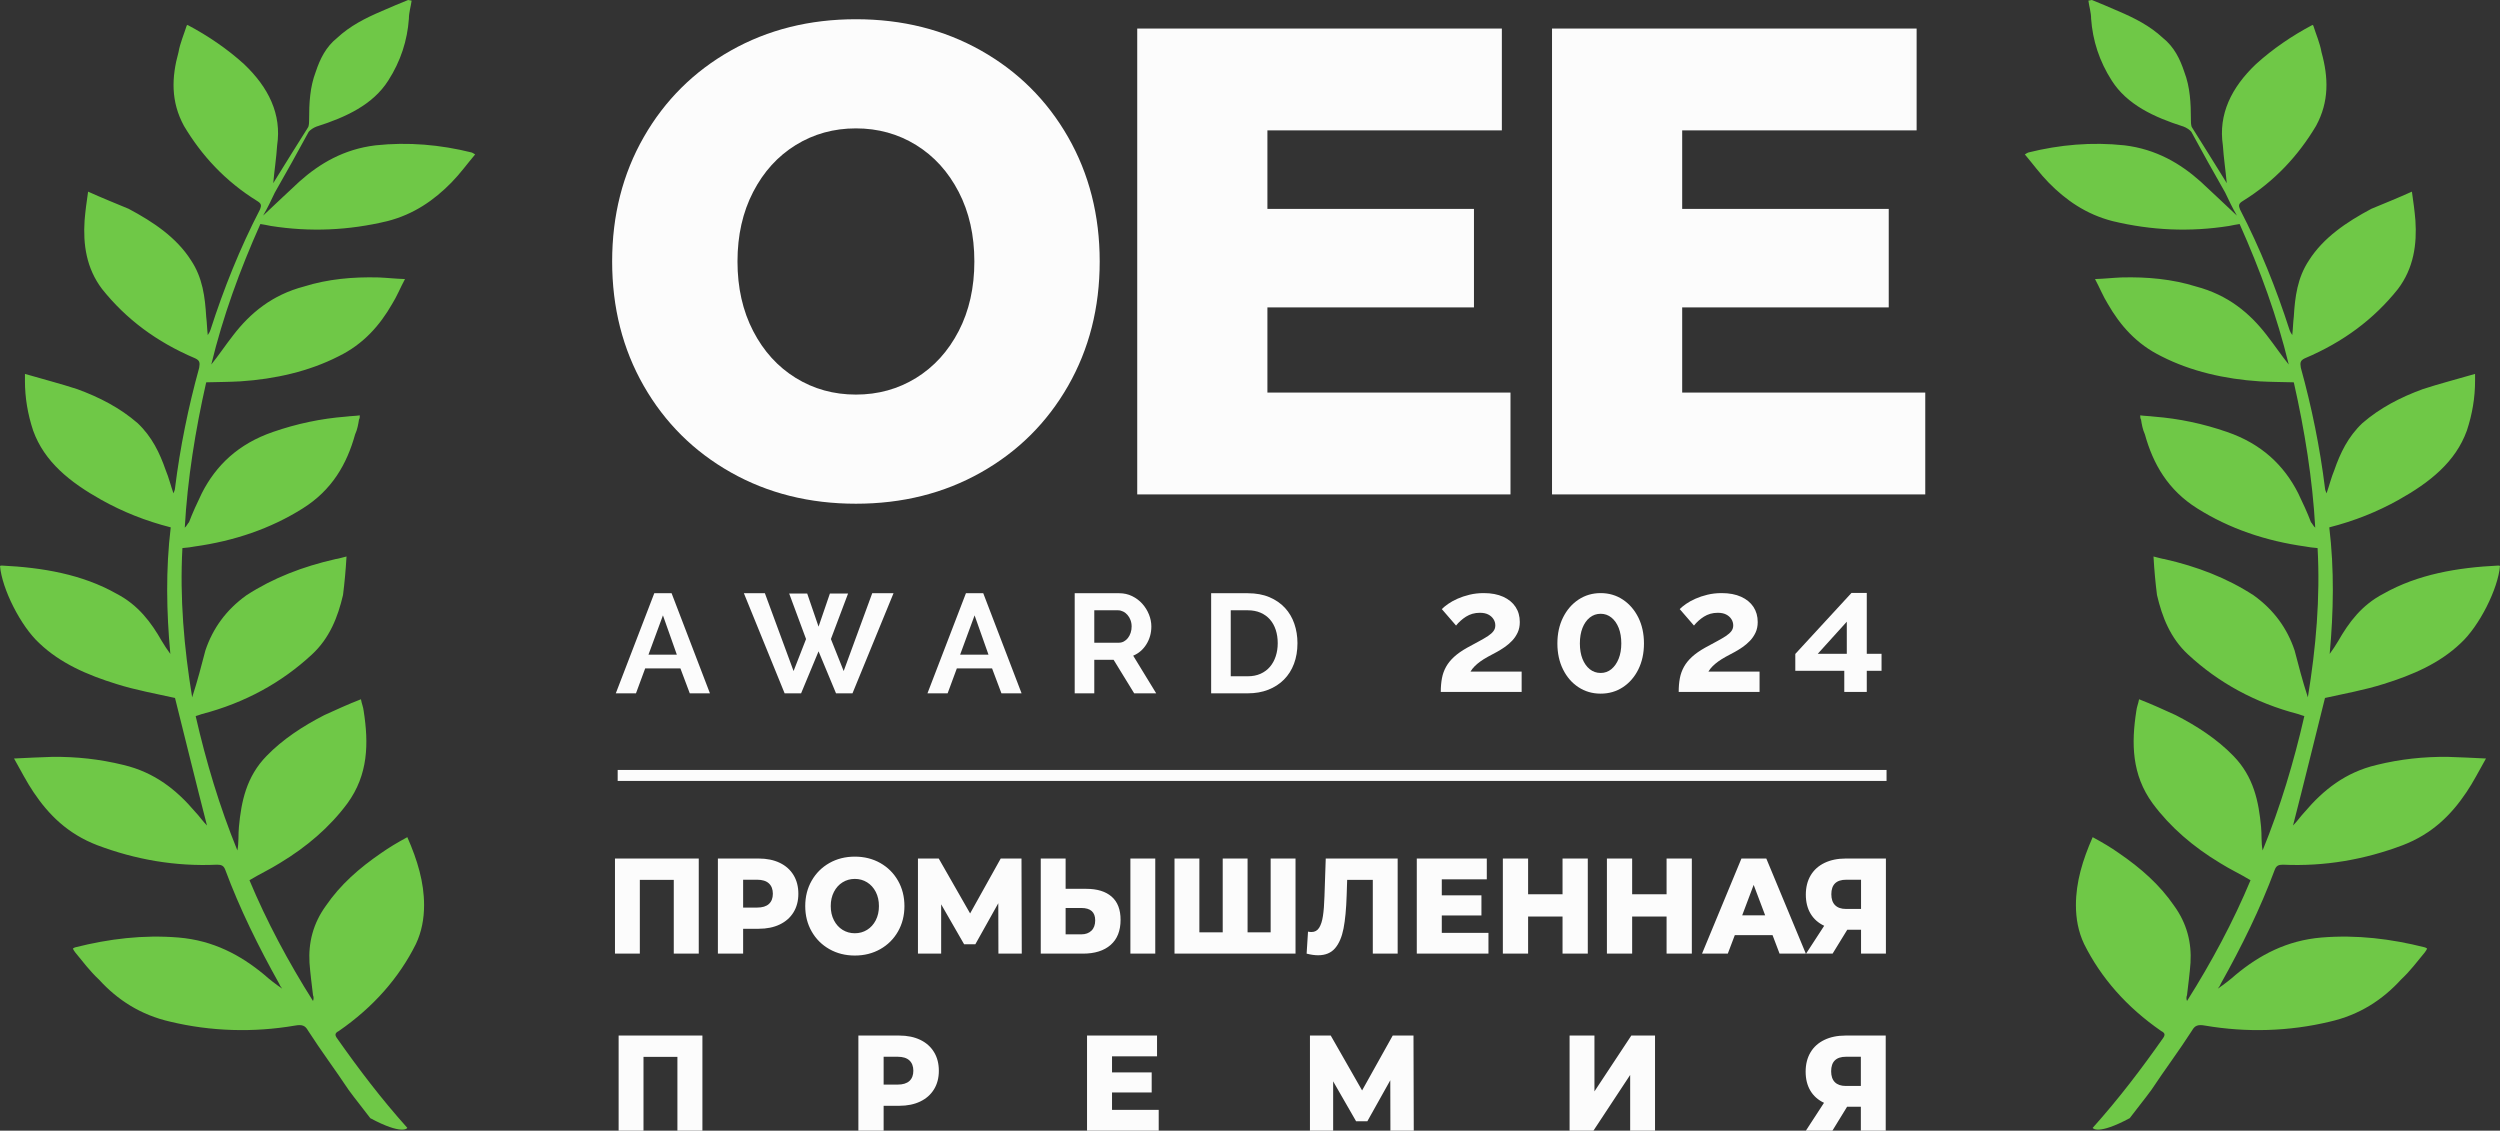
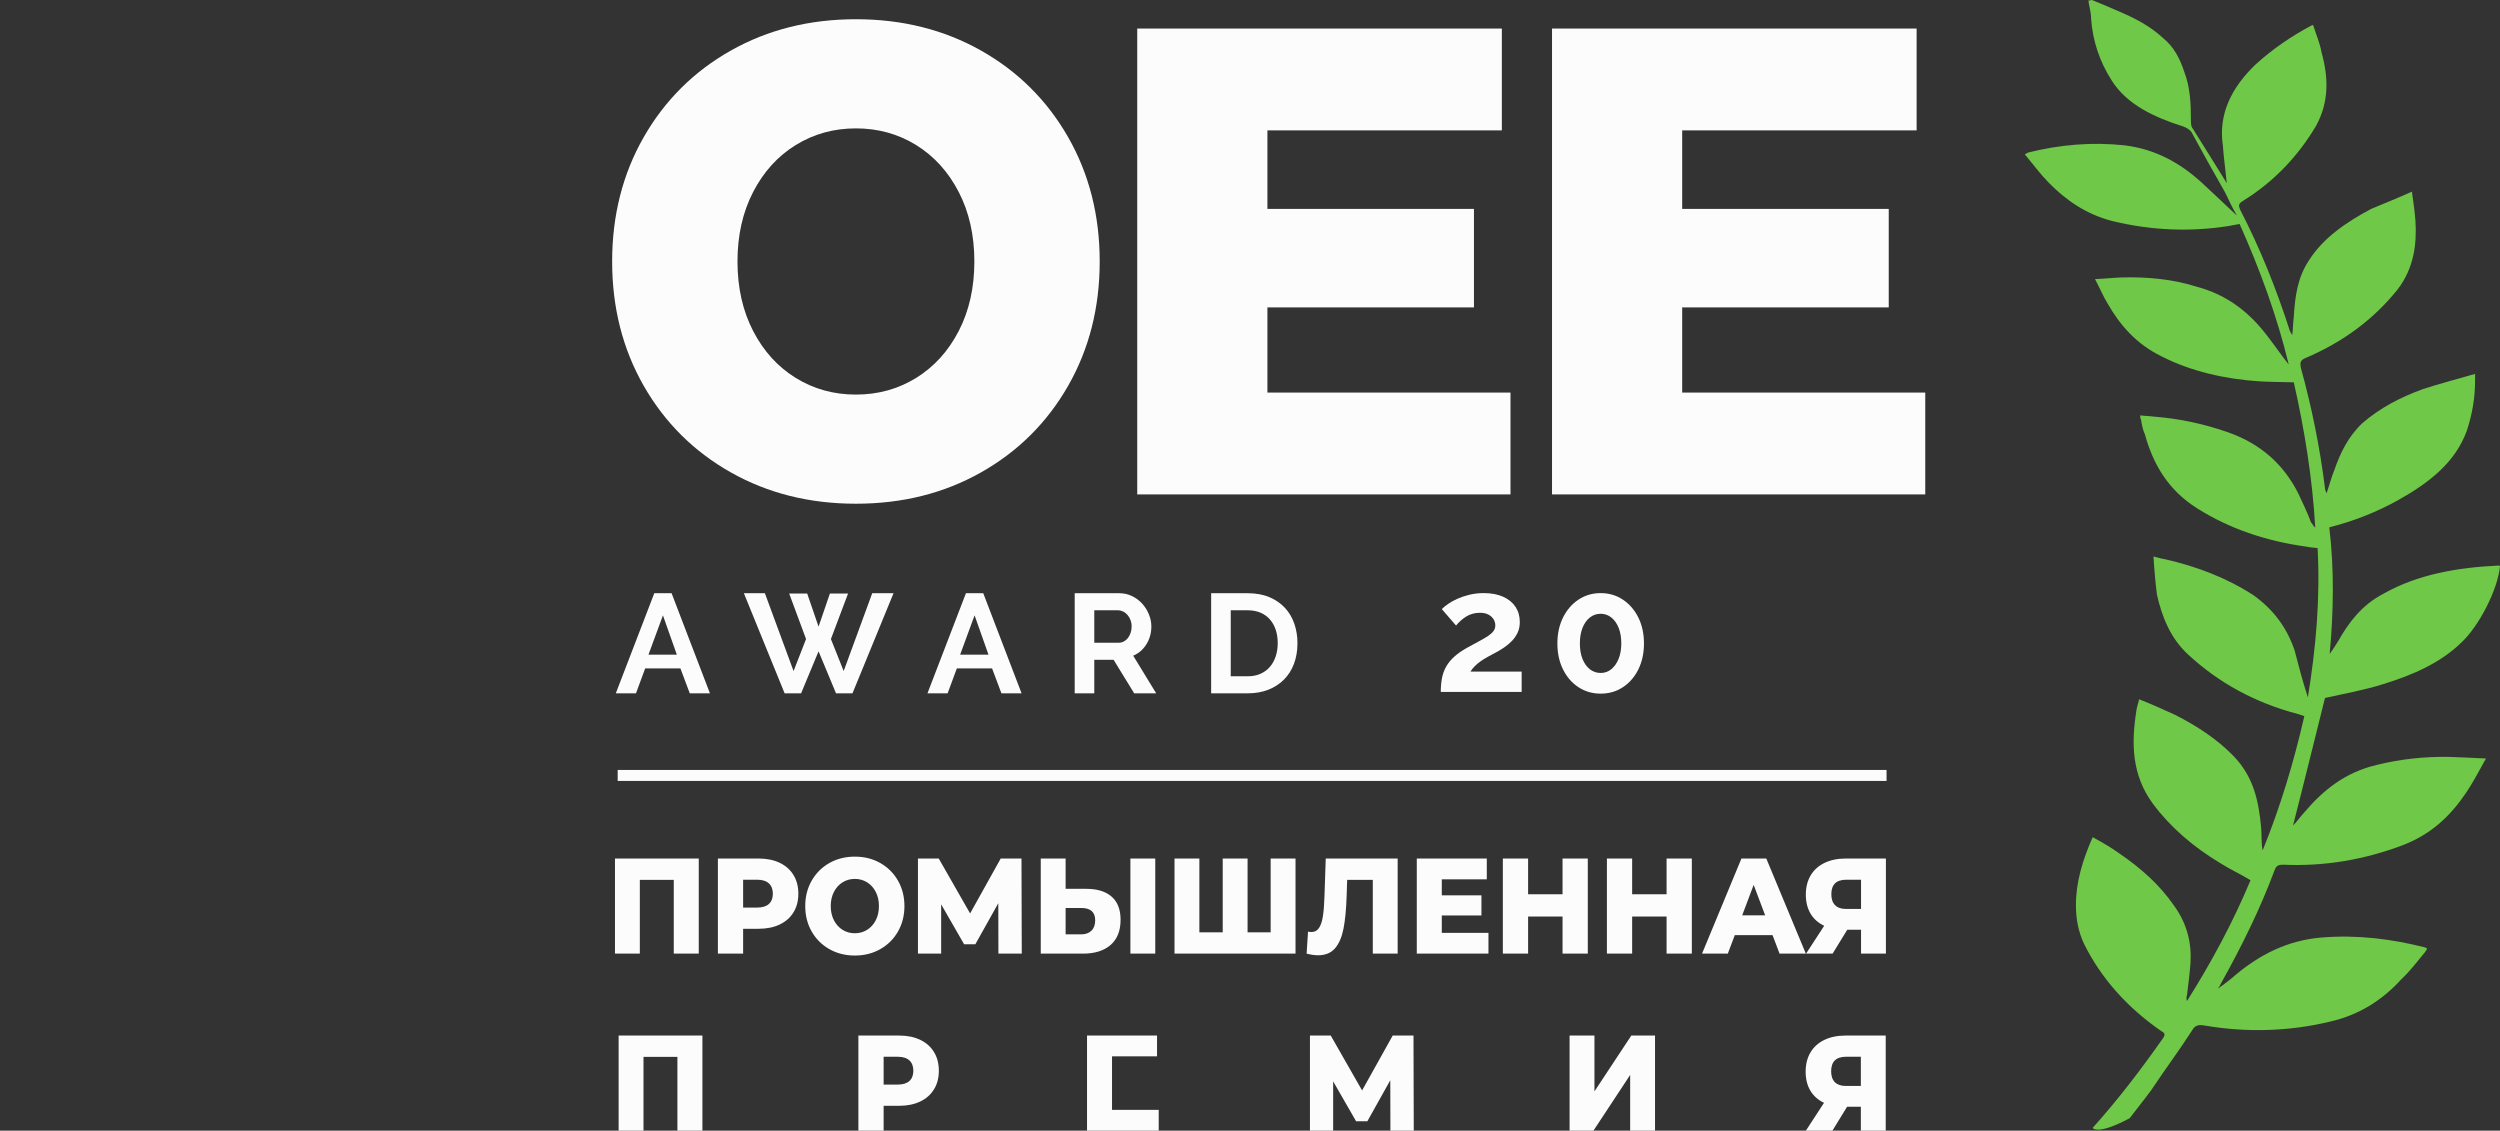
<svg xmlns="http://www.w3.org/2000/svg" width="199" height="90" viewBox="0 0 199 90" fill="none">
  <rect x="0" y="0" width="199" height="90" fill="#333333" stroke="none" />
-   <path fill-rule="evenodd" clip-rule="evenodd" d="M30.903 6.416C29.693 8.323 27.552 9.328 25.194 10.075C24.977 10.152 24.698 10.333 24.574 10.487C23.705 12.085 22.805 13.709 21.875 15.332C21.595 15.925 21.316 16.518 20.944 17.162C21.998 16.183 22.898 15.307 23.829 14.456C25.442 13.013 27.366 11.879 29.879 11.57C32.486 11.287 35.06 11.518 37.543 12.137C37.604 12.163 37.666 12.188 37.822 12.292C37.171 13.065 36.612 13.838 35.929 14.534C34.564 15.925 32.951 17.059 30.841 17.6C27.738 18.347 24.667 18.476 21.564 17.986C21.285 17.935 20.944 17.857 20.726 17.832C19.081 21.517 17.748 25.176 16.817 29.016C17.438 28.243 17.933 27.495 18.554 26.697C19.919 24.919 21.657 23.475 24.201 22.805C26.093 22.212 28.079 22.032 30.127 22.084C30.81 22.11 31.43 22.187 32.237 22.213C31.865 22.908 31.585 23.604 31.213 24.197C30.251 25.872 28.948 27.392 26.931 28.371C24.605 29.557 21.905 30.175 19.144 30.355C18.244 30.407 17.344 30.407 16.413 30.433C15.544 34.273 14.924 38.138 14.707 42.004C14.862 41.874 14.924 41.694 15.048 41.565C15.327 40.818 15.7 40.02 16.072 39.246C17.189 37.056 18.957 35.329 21.75 34.376C23.612 33.732 25.536 33.319 27.521 33.165C27.924 33.113 28.297 33.113 28.638 33.062C28.638 33.216 28.638 33.293 28.576 33.397C28.514 33.783 28.452 34.169 28.266 34.581C27.614 36.927 26.435 39.014 24.077 40.483C21.533 42.081 18.647 43.06 15.514 43.498C15.234 43.55 14.893 43.601 14.52 43.627C14.304 47.596 14.645 51.538 15.296 55.507C15.731 54.166 16.041 52.956 16.351 51.77C16.941 50.018 17.996 48.549 19.609 47.389C21.75 45.998 24.108 45.096 26.714 44.503C26.931 44.477 27.148 44.4 27.583 44.297C27.521 45.379 27.428 46.384 27.304 47.364C26.9 49.09 26.249 50.791 24.822 52.105C22.432 54.321 19.516 55.944 16.041 56.847C15.917 56.898 15.731 56.949 15.575 57.001C16.413 60.66 17.468 64.19 18.895 67.695C19.019 67.077 18.957 66.407 19.019 65.814C19.206 63.804 19.609 61.82 21.223 60.17C22.494 58.856 24.108 57.8 25.814 56.924C26.776 56.486 27.676 56.073 28.731 55.661C28.793 56.022 28.917 56.279 28.948 56.589C29.352 59.166 29.321 61.665 27.645 63.959C26.249 65.84 24.418 67.412 22.277 68.7C21.502 69.19 20.664 69.576 19.857 70.066C21.223 73.339 22.96 76.586 24.915 79.678C24.977 79.523 24.977 79.369 24.915 79.214C24.822 78.389 24.698 77.513 24.636 76.637C24.543 75.039 24.915 73.519 25.939 72.102C27.087 70.427 28.576 69.113 30.344 67.902C30.965 67.463 31.616 67.077 32.423 66.638C33.23 68.469 33.757 70.221 33.757 72.05C33.757 73.107 33.571 74.163 33.106 75.143C31.772 77.823 29.724 80.168 26.962 82.074C26.652 82.229 26.652 82.384 26.807 82.615C28.545 85.089 30.344 87.46 32.423 89.779C32.423 89.805 32.02 90.372 29.476 89.007C28.918 88.259 28.297 87.511 27.738 86.739C26.714 85.192 25.536 83.621 24.512 82.023C24.294 81.636 24.046 81.533 23.487 81.636C20.168 82.203 16.786 82.101 13.559 81.327C11.17 80.786 9.339 79.575 7.881 77.977C7.136 77.281 6.609 76.56 5.989 75.813C5.927 75.71 5.864 75.658 5.802 75.503C5.864 75.451 5.989 75.4 6.02 75.4C8.688 74.73 11.387 74.396 14.211 74.627C16.972 74.859 19.144 76.019 21.037 77.591C21.471 77.977 21.905 78.312 22.464 78.699C22.339 78.544 22.277 78.441 22.215 78.287C20.571 75.349 19.081 72.334 17.933 69.241C17.81 68.906 17.624 68.829 17.282 68.829C13.931 68.984 10.766 68.416 7.757 67.283C5.399 66.381 3.878 64.861 2.669 63.057C2.11 62.232 1.676 61.356 1.117 60.377C2.203 60.325 3.196 60.274 4.127 60.248C6.082 60.222 7.943 60.428 9.836 60.892C12.318 61.485 14.056 62.877 15.544 64.629C15.886 64.99 16.165 65.402 16.476 65.711C15.607 62.335 14.769 58.908 13.931 55.558C12.442 55.223 10.829 54.94 9.277 54.45C6.95 53.729 4.809 52.801 3.134 51.203C1.645 49.838 0.155 46.874 0 45.044C0.062 45.044 0.062 45.018 0.124 45.018C3.382 45.173 6.546 45.714 9.277 47.26C11.014 48.162 12.039 49.554 12.876 51.022C13.094 51.384 13.311 51.718 13.559 52.053C13.249 48.703 13.187 45.328 13.59 41.978C11.573 41.462 9.774 40.741 8.067 39.787C5.585 38.396 3.537 36.772 2.638 34.273C2.203 32.958 1.986 31.644 1.986 30.33C1.986 30.175 1.986 30.047 1.986 29.763C3.475 30.201 4.809 30.536 6.144 30.974C7.912 31.619 9.557 32.469 10.952 33.68C12.101 34.763 12.721 36.076 13.187 37.417C13.435 38.009 13.59 38.654 13.807 39.272C13.87 39.091 13.931 38.989 13.931 38.86C14.335 35.613 14.986 32.417 15.855 29.273C15.917 28.887 15.917 28.706 15.544 28.526C12.442 27.212 10.022 25.382 8.129 23.012C6.857 21.336 6.609 19.43 6.733 17.549C6.795 16.801 6.888 16.105 7.012 15.255C8.098 15.744 9.184 16.183 10.239 16.621C12.225 17.677 14.056 18.914 15.203 20.718C16.134 22.11 16.32 23.656 16.413 25.202C16.476 25.692 16.476 26.156 16.538 26.671C16.662 26.491 16.724 26.362 16.755 26.258C17.81 22.986 19.081 19.791 20.695 16.673C20.819 16.363 20.819 16.209 20.478 16.003C17.933 14.431 16.041 12.369 14.645 10.024C13.59 8.091 13.652 6.158 14.211 4.148C14.335 3.427 14.645 2.731 14.862 2.035L14.924 1.984C16.538 2.834 18.089 3.891 19.423 5.101C21.378 6.957 22.432 9.096 22.06 11.57C21.998 12.549 21.843 13.554 21.75 14.585C21.843 14.456 21.843 14.405 21.905 14.327C22.774 12.91 23.674 11.493 24.543 10.101C24.605 9.921 24.605 9.689 24.605 9.56C24.605 8.22 24.667 6.932 25.132 5.72C25.473 4.689 25.939 3.736 26.838 3.015C27.862 2.062 29.073 1.443 30.406 0.876C31.151 0.541 31.803 0.283 32.486 0C32.547 0 32.703 0.051 32.765 0.051C32.703 0.515 32.547 1.004 32.547 1.494C32.423 3.221 31.896 4.87 30.903 6.416Z" fill="#6FC847" />
  <path fill-rule="evenodd" clip-rule="evenodd" d="M168.097 6.416C169.307 8.323 171.449 9.328 173.807 10.075C174.024 10.152 174.303 10.333 174.427 10.487C175.296 12.085 176.195 13.709 177.126 15.332C177.406 15.925 177.685 16.518 178.057 17.162C177.002 16.183 176.102 15.307 175.172 14.456C173.558 13.013 171.634 11.879 169.121 11.57C166.515 11.287 163.94 11.518 161.458 12.137C161.396 12.163 161.334 12.188 161.178 12.292C161.83 13.065 162.389 13.838 163.071 14.534C164.436 15.925 166.05 17.059 168.159 17.6C171.263 18.347 174.334 18.476 177.437 17.986C177.716 17.935 178.057 17.857 178.274 17.832C179.918 21.517 181.253 25.176 182.184 29.016C181.563 28.243 181.067 27.495 180.446 26.697C179.081 24.919 177.343 23.475 174.8 22.805C172.907 22.212 170.921 22.032 168.873 22.084C168.19 22.11 167.57 22.187 166.764 22.213C167.136 22.908 167.415 23.604 167.787 24.197C168.749 25.872 170.052 27.392 172.069 28.371C174.396 29.557 177.095 30.175 179.856 30.355C180.756 30.407 181.656 30.407 182.587 30.433C183.455 34.273 184.076 38.138 184.293 42.004C184.138 41.874 184.076 41.694 183.952 41.565C183.673 40.818 183.3 40.02 182.928 39.246C181.811 37.056 180.043 35.329 177.25 34.376C175.388 33.732 173.465 33.319 171.48 33.165C171.076 33.113 170.704 33.113 170.363 33.062C170.363 33.216 170.363 33.293 170.425 33.397C170.487 33.783 170.549 34.169 170.735 34.581C171.387 36.927 172.565 39.014 174.924 40.483C177.468 42.081 180.353 43.06 183.487 43.498C183.766 43.55 184.107 43.601 184.48 43.627C184.697 47.596 184.355 51.538 183.705 55.507C183.269 54.166 182.96 52.956 182.649 51.77C182.06 50.018 181.005 48.549 179.391 47.389C177.25 45.998 174.893 45.096 172.286 44.503C172.069 44.477 171.851 44.4 171.418 44.297C171.48 45.379 171.572 46.384 171.697 47.364C172.1 49.09 172.751 50.791 174.179 52.105C176.568 54.321 179.484 55.944 182.96 56.847C183.084 56.898 183.269 56.949 183.425 57.001C182.587 60.66 181.532 64.19 180.105 67.695C179.981 67.077 180.043 66.407 179.981 65.814C179.794 63.804 179.391 61.82 177.778 60.17C176.506 58.856 174.893 57.8 173.186 56.924C172.224 56.486 171.325 56.073 170.27 55.661C170.207 56.022 170.083 56.279 170.052 56.589C169.649 59.166 169.68 61.665 171.356 63.959C172.751 65.84 174.582 67.412 176.723 68.7C177.499 69.19 178.337 69.576 179.143 70.066C177.778 73.339 176.04 76.586 174.086 79.678C174.024 79.523 174.024 79.369 174.086 79.214C174.179 78.389 174.303 77.513 174.365 76.637C174.458 75.039 174.086 73.519 173.062 72.102C171.913 70.427 170.425 69.113 168.656 67.902C168.036 67.463 167.384 67.077 166.577 66.638C165.77 68.469 165.243 70.221 165.243 72.05C165.243 73.107 165.429 74.163 165.895 75.143C167.229 77.823 169.276 80.168 172.038 82.074C172.348 82.229 172.348 82.384 172.193 82.615C170.456 85.089 168.656 87.46 166.577 89.779C166.577 89.805 166.981 90.372 169.525 89.007C170.083 88.259 170.704 87.511 171.263 86.739C172.286 85.192 173.465 83.621 174.489 82.023C174.706 81.636 174.955 81.533 175.513 81.636C178.833 82.203 182.215 82.101 185.442 81.327C187.83 80.786 189.661 79.575 191.119 77.977C191.864 77.281 192.391 76.56 193.012 75.813C193.074 75.71 193.136 75.658 193.198 75.503C193.136 75.451 193.012 75.4 192.981 75.4C190.313 74.73 187.613 74.396 184.79 74.627C182.029 74.859 179.856 76.019 177.964 77.591C177.53 77.977 177.095 78.312 176.537 78.699C176.661 78.544 176.723 78.441 176.785 78.287C178.43 75.349 179.918 72.334 181.067 69.241C181.191 68.906 181.377 68.829 181.718 68.829C185.069 68.984 188.234 68.416 191.244 67.283C193.602 66.381 195.122 64.861 196.332 63.057C196.89 62.232 197.325 61.356 197.884 60.377C196.797 60.325 195.804 60.274 194.873 60.248C192.919 60.222 191.057 60.428 189.165 60.892C186.682 61.485 184.945 62.877 183.455 64.629C183.115 64.99 182.836 65.402 182.525 65.711C183.394 62.335 184.231 58.908 185.069 55.558C186.559 55.223 188.172 54.94 189.723 54.45C192.05 53.729 194.191 52.801 195.866 51.203C197.356 49.838 198.845 46.874 199 45.044C198.938 45.044 198.938 45.018 198.876 45.018C195.618 45.173 192.454 45.714 189.723 47.26C187.986 48.162 186.961 49.554 186.124 51.022C185.907 51.384 185.69 51.718 185.442 52.053C185.752 48.703 185.814 45.328 185.411 41.978C187.427 41.462 189.227 40.741 190.934 39.787C193.416 38.396 195.463 36.772 196.363 34.273C196.797 32.958 197.015 31.644 197.015 30.33C197.015 30.175 197.015 30.047 197.015 29.763C195.525 30.201 194.191 30.536 192.857 30.974C191.088 31.619 189.444 32.469 188.048 33.68C186.9 34.763 186.279 36.076 185.814 37.417C185.566 38.009 185.411 38.654 185.193 39.272C185.131 39.091 185.069 38.989 185.069 38.86C184.666 35.613 184.014 32.417 183.146 29.273C183.084 28.887 183.084 28.706 183.455 28.526C186.559 27.212 188.979 25.382 190.872 23.012C192.143 21.336 192.391 19.43 192.267 17.549C192.205 16.801 192.112 16.105 191.988 15.255C190.903 15.744 189.816 16.183 188.761 16.621C186.776 17.677 184.945 18.914 183.797 20.718C182.867 22.11 182.68 23.656 182.587 25.202C182.525 25.692 182.525 26.156 182.463 26.671C182.339 26.491 182.277 26.362 182.246 26.258C181.191 22.986 179.918 19.791 178.306 16.673C178.181 16.363 178.181 16.209 178.523 16.003C181.067 14.431 182.96 12.369 184.355 10.024C185.411 8.091 185.348 6.158 184.79 4.148C184.666 3.427 184.355 2.731 184.138 2.035L184.076 1.984C182.463 2.834 180.912 3.891 179.578 5.101C177.623 6.957 176.568 9.096 176.94 11.57C177.002 12.549 177.157 13.554 177.25 14.585C177.157 14.456 177.157 14.405 177.095 14.327C176.226 12.91 175.326 11.493 174.458 10.101C174.396 9.921 174.396 9.689 174.396 9.56C174.396 8.22 174.334 6.932 173.869 5.72C173.527 4.689 173.062 3.736 172.162 3.015C171.138 2.062 169.928 1.443 168.594 0.876C167.849 0.541 167.198 0.283 166.515 0C166.453 0 166.298 0.051 166.236 0.051C166.298 0.515 166.453 1.004 166.453 1.494C166.577 3.221 167.105 4.87 168.097 6.416Z" fill="#6FC847" />
  <path fill-rule="evenodd" clip-rule="evenodd" d="M68.132 31.409C69.894 31.409 71.49 30.967 72.921 30.085C74.351 29.201 75.481 27.957 76.313 26.35C77.144 24.743 77.559 22.897 77.559 20.814C77.559 18.73 77.144 16.886 76.313 15.279C75.481 13.672 74.351 12.426 72.921 11.544C71.49 10.661 69.894 10.219 68.132 10.219C66.369 10.219 64.773 10.661 63.343 11.544C61.913 12.426 60.782 13.672 59.951 15.279C59.12 16.886 58.704 18.73 58.704 20.814C58.704 22.897 59.12 24.743 59.951 26.35C60.782 27.957 61.913 29.201 63.343 30.085C64.773 30.967 66.369 31.409 68.132 31.409ZM68.132 40.096C64.44 40.096 61.123 39.267 58.18 37.606C55.237 35.946 52.926 33.651 51.246 30.721C49.567 27.789 48.727 24.487 48.727 20.814C48.727 17.141 49.567 13.84 51.246 10.908C52.926 7.977 55.237 5.681 58.18 4.021C61.123 2.362 64.44 1.531 68.132 1.531C71.823 1.531 75.141 2.362 78.083 4.021C81.027 5.681 83.338 7.977 85.017 10.908C86.696 13.84 87.536 17.141 87.536 20.814C87.536 24.487 86.696 27.789 85.017 30.721C83.338 33.651 81.027 35.946 78.083 37.606C75.141 39.267 71.823 40.096 68.132 40.096Z" fill="#FCFCFC" />
  <path fill-rule="evenodd" clip-rule="evenodd" d="M120.235 31.249V39.355H90.524V2.273H119.547V10.378H100.886V16.629H117.327V24.469H100.886V31.249H120.235Z" fill="#FCFCFC" />
  <path fill-rule="evenodd" clip-rule="evenodd" d="M153.251 31.249V39.355H123.541V2.273H152.563V10.378H133.902V16.629H150.343V24.469H133.902V31.249H153.251Z" fill="#FCFCFC" />
  <path d="M114.686 55.08C114.686 54.675 114.718 54.309 114.78 53.983C114.842 53.658 114.951 53.356 115.107 53.076C115.263 52.796 115.477 52.532 115.748 52.283C116.02 52.035 116.365 51.794 116.783 51.559C117.148 51.361 117.468 51.186 117.744 51.038C118.021 50.889 118.254 50.752 118.446 50.625C118.637 50.499 118.782 50.37 118.879 50.239C118.978 50.108 119.027 49.956 119.027 49.785C119.027 49.601 118.978 49.432 118.879 49.281C118.782 49.129 118.644 49.008 118.466 48.915C118.287 48.823 118.065 48.778 117.798 48.778C117.585 48.778 117.386 48.804 117.204 48.857C117.021 48.912 116.852 48.987 116.696 49.085C116.54 49.184 116.396 49.292 116.263 49.413C116.128 49.533 116.009 49.66 115.902 49.794L114.767 48.483C114.891 48.358 115.058 48.222 115.267 48.074C115.477 47.927 115.726 47.789 116.015 47.66C116.304 47.531 116.625 47.424 116.977 47.339C117.329 47.254 117.705 47.211 118.105 47.211C118.711 47.211 119.227 47.309 119.654 47.503C120.082 47.697 120.409 47.965 120.636 48.308C120.863 48.652 120.976 49.053 120.976 49.514C120.976 49.831 120.918 50.113 120.803 50.358C120.687 50.602 120.54 50.819 120.362 51.004C120.184 51.19 119.99 51.356 119.781 51.502C119.572 51.647 119.37 51.773 119.173 51.882C118.897 52.028 118.648 52.161 118.426 52.283C118.203 52.407 118.007 52.529 117.838 52.651C117.669 52.774 117.519 52.899 117.391 53.026C117.262 53.153 117.148 53.298 117.05 53.461H121.123V55.08H114.686Z" fill="#FCFCFC" />
  <path d="M129.056 51.219C129.056 50.75 128.987 50.339 128.849 49.986C128.711 49.634 128.517 49.359 128.268 49.158C128.02 48.958 127.735 48.857 127.413 48.857C127.085 48.857 126.795 48.958 126.545 49.158C126.297 49.359 126.103 49.634 125.965 49.986C125.827 50.339 125.758 50.75 125.758 51.219C125.758 51.689 125.827 52.098 125.965 52.446C126.103 52.794 126.297 53.068 126.545 53.268C126.795 53.468 127.085 53.568 127.413 53.568C127.735 53.568 128.017 53.468 128.262 53.268C128.506 53.068 128.7 52.792 128.843 52.44C128.985 52.088 129.056 51.681 129.056 51.219ZM130.86 51.22C130.86 51.993 130.709 52.681 130.413 53.283C130.114 53.885 129.704 54.358 129.184 54.7C128.663 55.043 128.073 55.214 127.413 55.214C126.755 55.214 126.165 55.043 125.644 54.7C125.122 54.358 124.714 53.885 124.416 53.283C124.117 52.681 123.968 51.993 123.968 51.22C123.968 50.446 124.117 49.758 124.416 49.157C124.714 48.555 125.122 48.08 125.644 47.732C126.165 47.386 126.755 47.211 127.413 47.211C128.073 47.211 128.663 47.386 129.184 47.732C129.704 48.08 130.114 48.555 130.413 49.157C130.709 49.758 130.86 50.446 130.86 51.22Z" fill="#FCFCFC" />
-   <path d="M133.624 55.08C133.624 54.675 133.655 54.309 133.717 53.983C133.779 53.658 133.889 53.356 134.045 53.076C134.2 52.796 134.415 52.532 134.685 52.283C134.958 52.035 135.302 51.794 135.72 51.559C136.086 51.361 136.406 51.186 136.682 51.038C136.959 50.889 137.192 50.752 137.384 50.625C137.575 50.499 137.719 50.37 137.817 50.239C137.915 50.108 137.965 49.956 137.965 49.785C137.965 49.601 137.915 49.432 137.817 49.281C137.719 49.129 137.582 49.008 137.403 48.915C137.225 48.823 137.003 48.778 136.736 48.778C136.523 48.778 136.324 48.804 136.142 48.857C135.959 48.912 135.789 48.987 135.634 49.085C135.478 49.184 135.333 49.292 135.2 49.413C135.067 49.533 134.946 49.66 134.84 49.794L133.705 48.483C133.829 48.358 133.996 48.222 134.205 48.074C134.415 47.927 134.664 47.789 134.953 47.66C135.242 47.531 135.563 47.424 135.914 47.339C136.266 47.254 136.643 47.211 137.042 47.211C137.648 47.211 138.165 47.309 138.592 47.503C139.019 47.697 139.347 47.965 139.574 48.308C139.8 48.652 139.914 49.053 139.914 49.514C139.914 49.831 139.856 50.113 139.741 50.358C139.625 50.602 139.478 50.819 139.3 51.004C139.122 51.19 138.928 51.356 138.72 51.502C138.509 51.647 138.307 51.773 138.111 51.882C137.835 52.028 137.586 52.161 137.363 52.283C137.141 52.407 136.945 52.529 136.776 52.651C136.606 52.774 136.458 52.899 136.329 53.026C136.199 53.153 136.086 53.298 135.988 53.461H140.061V55.08H133.624Z" fill="#FCFCFC" />
-   <path d="M144.695 52.041H147.005V49.488L144.695 52.041ZM146.805 55.08V53.397H142.906V52.053L147.379 47.196H148.595V52.041H149.771V53.397H148.595V55.08H146.805Z" fill="#FCFCFC" />
  <path fill-rule="evenodd" clip-rule="evenodd" d="M101.707 51.194C101.707 50.812 101.654 50.46 101.549 50.139C101.443 49.817 101.289 49.541 101.086 49.308C100.882 49.077 100.632 48.897 100.334 48.769C100.037 48.643 99.699 48.579 99.323 48.579H97.967V53.831H99.323C99.707 53.831 100.048 53.764 100.346 53.629C100.643 53.495 100.892 53.309 101.091 53.073C101.291 52.838 101.443 52.559 101.549 52.237C101.654 51.916 101.707 51.568 101.707 51.194ZM96.407 55.189V47.221H99.323C99.978 47.221 100.553 47.326 101.046 47.535C101.54 47.745 101.952 48.029 102.284 48.388C102.615 48.747 102.864 49.168 103.029 49.651C103.195 50.133 103.278 50.648 103.278 51.194C103.278 51.8 103.186 52.348 103.001 52.838C102.817 53.328 102.551 53.747 102.204 54.095C101.858 54.443 101.442 54.712 100.955 54.903C100.47 55.094 99.925 55.189 99.323 55.189H96.407ZM87.105 51.16H89.06C89.204 51.16 89.337 51.127 89.462 51.059C89.586 50.992 89.693 50.9 89.783 50.785C89.874 50.668 89.946 50.532 89.998 50.375C90.051 50.217 90.078 50.049 90.078 49.869C90.078 49.683 90.047 49.51 89.987 49.353C89.927 49.196 89.846 49.059 89.744 48.944C89.642 48.828 89.526 48.737 89.394 48.675C89.262 48.611 89.128 48.579 88.993 48.579H87.105V51.16ZM85.546 55.189V47.221H89.094C89.464 47.221 89.804 47.298 90.117 47.451C90.43 47.604 90.699 47.806 90.925 48.057C91.151 48.308 91.328 48.592 91.456 48.91C91.584 49.228 91.648 49.548 91.648 49.869C91.648 50.386 91.518 50.855 91.258 51.278C90.998 51.7 90.646 52.006 90.202 52.192L92.033 55.189H90.281L88.642 52.518H87.105V55.189H85.546ZM78.685 52.114L77.577 48.983L76.425 52.114H78.685ZM76.888 47.221H78.267L81.318 55.189H79.714L78.968 53.203H76.165L75.431 55.189H73.826L76.888 47.221ZM62.818 47.243H64.252L65.157 49.881L66.061 47.243H67.507L66.14 50.868L67.157 53.416L69.429 47.221H71.124L67.858 55.189H66.547L65.157 51.845L63.767 55.189H62.456L59.213 47.221H60.885L63.168 53.416L64.162 50.868L62.818 47.243ZM53.877 52.114L52.77 48.983L51.617 52.114H53.877ZM52.081 47.221H53.459L56.511 55.189H54.906L54.16 53.203H51.357L50.623 55.189H49.018L52.081 47.221Z" fill="#FCFCFC" />
  <path fill-rule="evenodd" clip-rule="evenodd" d="M49.167 61.288H150.169V62.162H49.167V61.288Z" fill="#FCFCFC" />
  <path fill-rule="evenodd" clip-rule="evenodd" d="M146.962 70.026H148.139V72.352H146.941C146.562 72.352 146.273 72.252 146.074 72.054C145.874 71.856 145.774 71.566 145.774 71.183C145.774 70.412 146.17 70.026 146.962 70.026ZM150.118 68.339H146.921C146.279 68.339 145.717 68.454 145.236 68.685C144.756 68.916 144.387 69.247 144.129 69.68C143.873 70.113 143.744 70.625 143.744 71.216C143.744 71.8 143.87 72.303 144.119 72.725C144.37 73.146 144.732 73.469 145.206 73.692L143.764 75.909H145.875L147.043 74.006H148.139V75.909H150.118V68.339ZM140.506 72.859L139.592 70.437L138.679 72.859H140.506ZM141.095 74.438H138.09L137.533 75.909H135.482L138.618 68.339H140.598L143.744 75.909H141.653L141.095 74.438ZM134.67 68.339V75.909H132.66V72.957H129.919V75.909H127.91V68.339H129.919V71.183H132.66V68.339H134.67ZM126.388 68.339V75.909H124.378V72.957H121.637V75.909H119.627V68.339H121.637V71.183H124.378V68.339H126.388ZM118.481 74.255V75.909H112.776V68.339H118.349V69.994H114.766V71.27H117.922V72.87H114.766V74.255H118.481ZM111.254 68.339V75.909H109.275V70.037H107.234L107.194 71.27C107.16 72.352 107.077 73.231 106.945 73.909C106.813 74.586 106.588 75.111 106.27 75.482C105.952 75.853 105.502 76.039 104.92 76.039C104.65 76.039 104.345 75.996 104.007 75.909L104.118 74.157C104.206 74.179 104.298 74.189 104.392 74.189C104.656 74.189 104.859 74.078 105.001 73.855C105.143 73.631 105.245 73.319 105.305 72.919C105.367 72.519 105.407 71.998 105.427 71.357L105.529 68.339H111.254ZM103.124 68.339V75.909H93.491V68.339H95.47V74.211H97.328V68.339H99.307V74.211H101.144V68.339H103.124ZM89.979 68.339H91.959V75.909H89.979V68.339ZM86.072 74.374C86.41 74.374 86.679 74.276 86.879 74.082C87.078 73.887 87.178 73.614 87.178 73.26C87.178 72.604 86.809 72.275 86.072 72.275H84.823V74.374H86.072ZM86.468 70.751C87.34 70.751 88.014 70.959 88.487 71.373C88.961 71.787 89.198 72.402 89.198 73.216C89.198 74.089 88.934 74.755 88.406 75.217C87.878 75.678 87.144 75.909 86.204 75.909H82.844V68.339H84.823V70.751H86.468ZM79.474 75.909L79.464 71.897L77.637 75.163H76.743L74.916 71.984V75.909H73.069V68.339H74.724L77.221 72.709L79.657 68.339H81.311L81.332 75.909H79.474ZM68.045 74.287C68.404 74.287 68.728 74.197 69.019 74.017C69.31 73.837 69.541 73.582 69.71 73.254C69.879 72.926 69.963 72.55 69.963 72.124C69.963 71.699 69.879 71.322 69.71 70.994C69.541 70.666 69.31 70.412 69.019 70.232C68.728 70.051 68.404 69.961 68.045 69.961C67.686 69.961 67.362 70.051 67.07 70.232C66.779 70.412 66.55 70.666 66.381 70.994C66.211 71.322 66.127 71.699 66.127 72.124C66.127 72.55 66.211 72.926 66.381 73.254C66.55 73.582 66.779 73.837 67.07 74.017C67.362 74.197 67.686 74.287 68.045 74.287ZM68.045 76.061C67.294 76.061 66.619 75.891 66.02 75.552C65.422 75.213 64.951 74.745 64.609 74.146C64.267 73.548 64.097 72.874 64.097 72.124C64.097 71.374 64.267 70.7 64.609 70.102C64.951 69.504 65.422 69.035 66.02 68.696C66.619 68.357 67.294 68.188 68.045 68.188C68.796 68.188 69.471 68.357 70.07 68.696C70.669 69.035 71.139 69.504 71.481 70.102C71.822 70.7 71.993 71.374 71.993 72.124C71.993 72.874 71.822 73.548 71.481 74.146C71.139 74.745 70.669 75.213 70.07 75.552C69.471 75.891 68.796 76.061 68.045 76.061ZM60.27 72.243C60.683 72.243 60.994 72.147 61.204 71.957C61.414 71.766 61.519 71.493 61.519 71.141C61.519 70.787 61.414 70.513 61.204 70.318C60.994 70.124 60.683 70.026 60.27 70.026H59.153V72.243H60.27ZM60.392 68.339C61.034 68.339 61.593 68.453 62.067 68.68C62.54 68.907 62.906 69.232 63.163 69.653C63.42 70.075 63.549 70.571 63.549 71.141C63.549 71.71 63.42 72.203 63.163 72.621C62.906 73.04 62.54 73.362 62.067 73.589C61.593 73.816 61.034 73.93 60.392 73.93H59.153V75.909H57.144V68.339H60.392ZM55.621 68.339V75.909H53.632V70.037H50.931V75.909H48.952V68.339H55.621Z" fill="#FCFCFC" />
-   <path fill-rule="evenodd" clip-rule="evenodd" d="M146.946 84.117C146.155 84.117 145.759 84.503 145.759 85.274C145.759 85.656 145.859 85.947 146.058 86.145C146.258 86.343 146.548 86.442 146.926 86.442H148.124V84.117H146.946ZM150.103 82.43V90H148.124V88.097H147.028L145.86 90H143.749L145.191 87.783C144.717 87.56 144.355 87.237 144.105 86.816C143.854 86.394 143.729 85.891 143.729 85.307C143.729 84.716 143.858 84.204 144.115 83.771C144.371 83.338 144.741 83.007 145.221 82.776C145.701 82.545 146.264 82.43 146.906 82.43H150.103ZM124.939 82.43H126.918V86.875L129.853 82.43H131.74V90H129.761V85.566L126.838 90H124.939V82.43ZM110.677 90L110.667 85.988L108.84 89.254H107.946L106.119 86.075V90H104.272V82.43H105.927L108.423 86.799L110.86 82.43H112.514L112.535 90H110.677ZM92.233 88.346V90H86.528V82.43H92.1V84.085H88.517V85.361H91.674V86.961H88.517V88.346H92.233ZM71.454 86.334C71.867 86.334 72.178 86.238 72.388 86.048C72.597 85.856 72.702 85.584 72.702 85.231C72.702 84.878 72.597 84.604 72.388 84.409C72.178 84.214 71.867 84.117 71.454 84.117H70.337V86.334H71.454ZM71.576 82.43C72.218 82.43 72.776 82.544 73.251 82.771C73.724 82.998 74.089 83.323 74.346 83.744C74.604 84.165 74.732 84.661 74.732 85.231C74.732 85.8 74.604 86.294 74.346 86.712C74.089 87.13 73.724 87.453 73.251 87.68C72.776 87.907 72.218 88.021 71.576 88.021H70.337V90H68.327V82.43H71.576ZM55.912 82.43V90H53.922V84.128H51.222V90H49.243V82.43H55.912Z" fill="#FCFCFC" />
+   <path fill-rule="evenodd" clip-rule="evenodd" d="M146.946 84.117C146.155 84.117 145.759 84.503 145.759 85.274C145.759 85.656 145.859 85.947 146.058 86.145C146.258 86.343 146.548 86.442 146.926 86.442H148.124V84.117H146.946ZM150.103 82.43V90H148.124V88.097H147.028L145.86 90H143.749L145.191 87.783C144.717 87.56 144.355 87.237 144.105 86.816C143.854 86.394 143.729 85.891 143.729 85.307C143.729 84.716 143.858 84.204 144.115 83.771C144.371 83.338 144.741 83.007 145.221 82.776C145.701 82.545 146.264 82.43 146.906 82.43H150.103ZM124.939 82.43H126.918V86.875L129.853 82.43H131.74V90H129.761V85.566L126.838 90H124.939V82.43ZM110.677 90L110.667 85.988L108.84 89.254H107.946L106.119 86.075V90H104.272V82.43H105.927L108.423 86.799L110.86 82.43H112.514L112.535 90H110.677ZM92.233 88.346V90H86.528V82.43H92.1V84.085H88.517V85.361H91.674H88.517V88.346H92.233ZM71.454 86.334C71.867 86.334 72.178 86.238 72.388 86.048C72.597 85.856 72.702 85.584 72.702 85.231C72.702 84.878 72.597 84.604 72.388 84.409C72.178 84.214 71.867 84.117 71.454 84.117H70.337V86.334H71.454ZM71.576 82.43C72.218 82.43 72.776 82.544 73.251 82.771C73.724 82.998 74.089 83.323 74.346 83.744C74.604 84.165 74.732 84.661 74.732 85.231C74.732 85.8 74.604 86.294 74.346 86.712C74.089 87.13 73.724 87.453 73.251 87.68C72.776 87.907 72.218 88.021 71.576 88.021H70.337V90H68.327V82.43H71.576ZM55.912 82.43V90H53.922V84.128H51.222V90H49.243V82.43H55.912Z" fill="#FCFCFC" />
</svg>